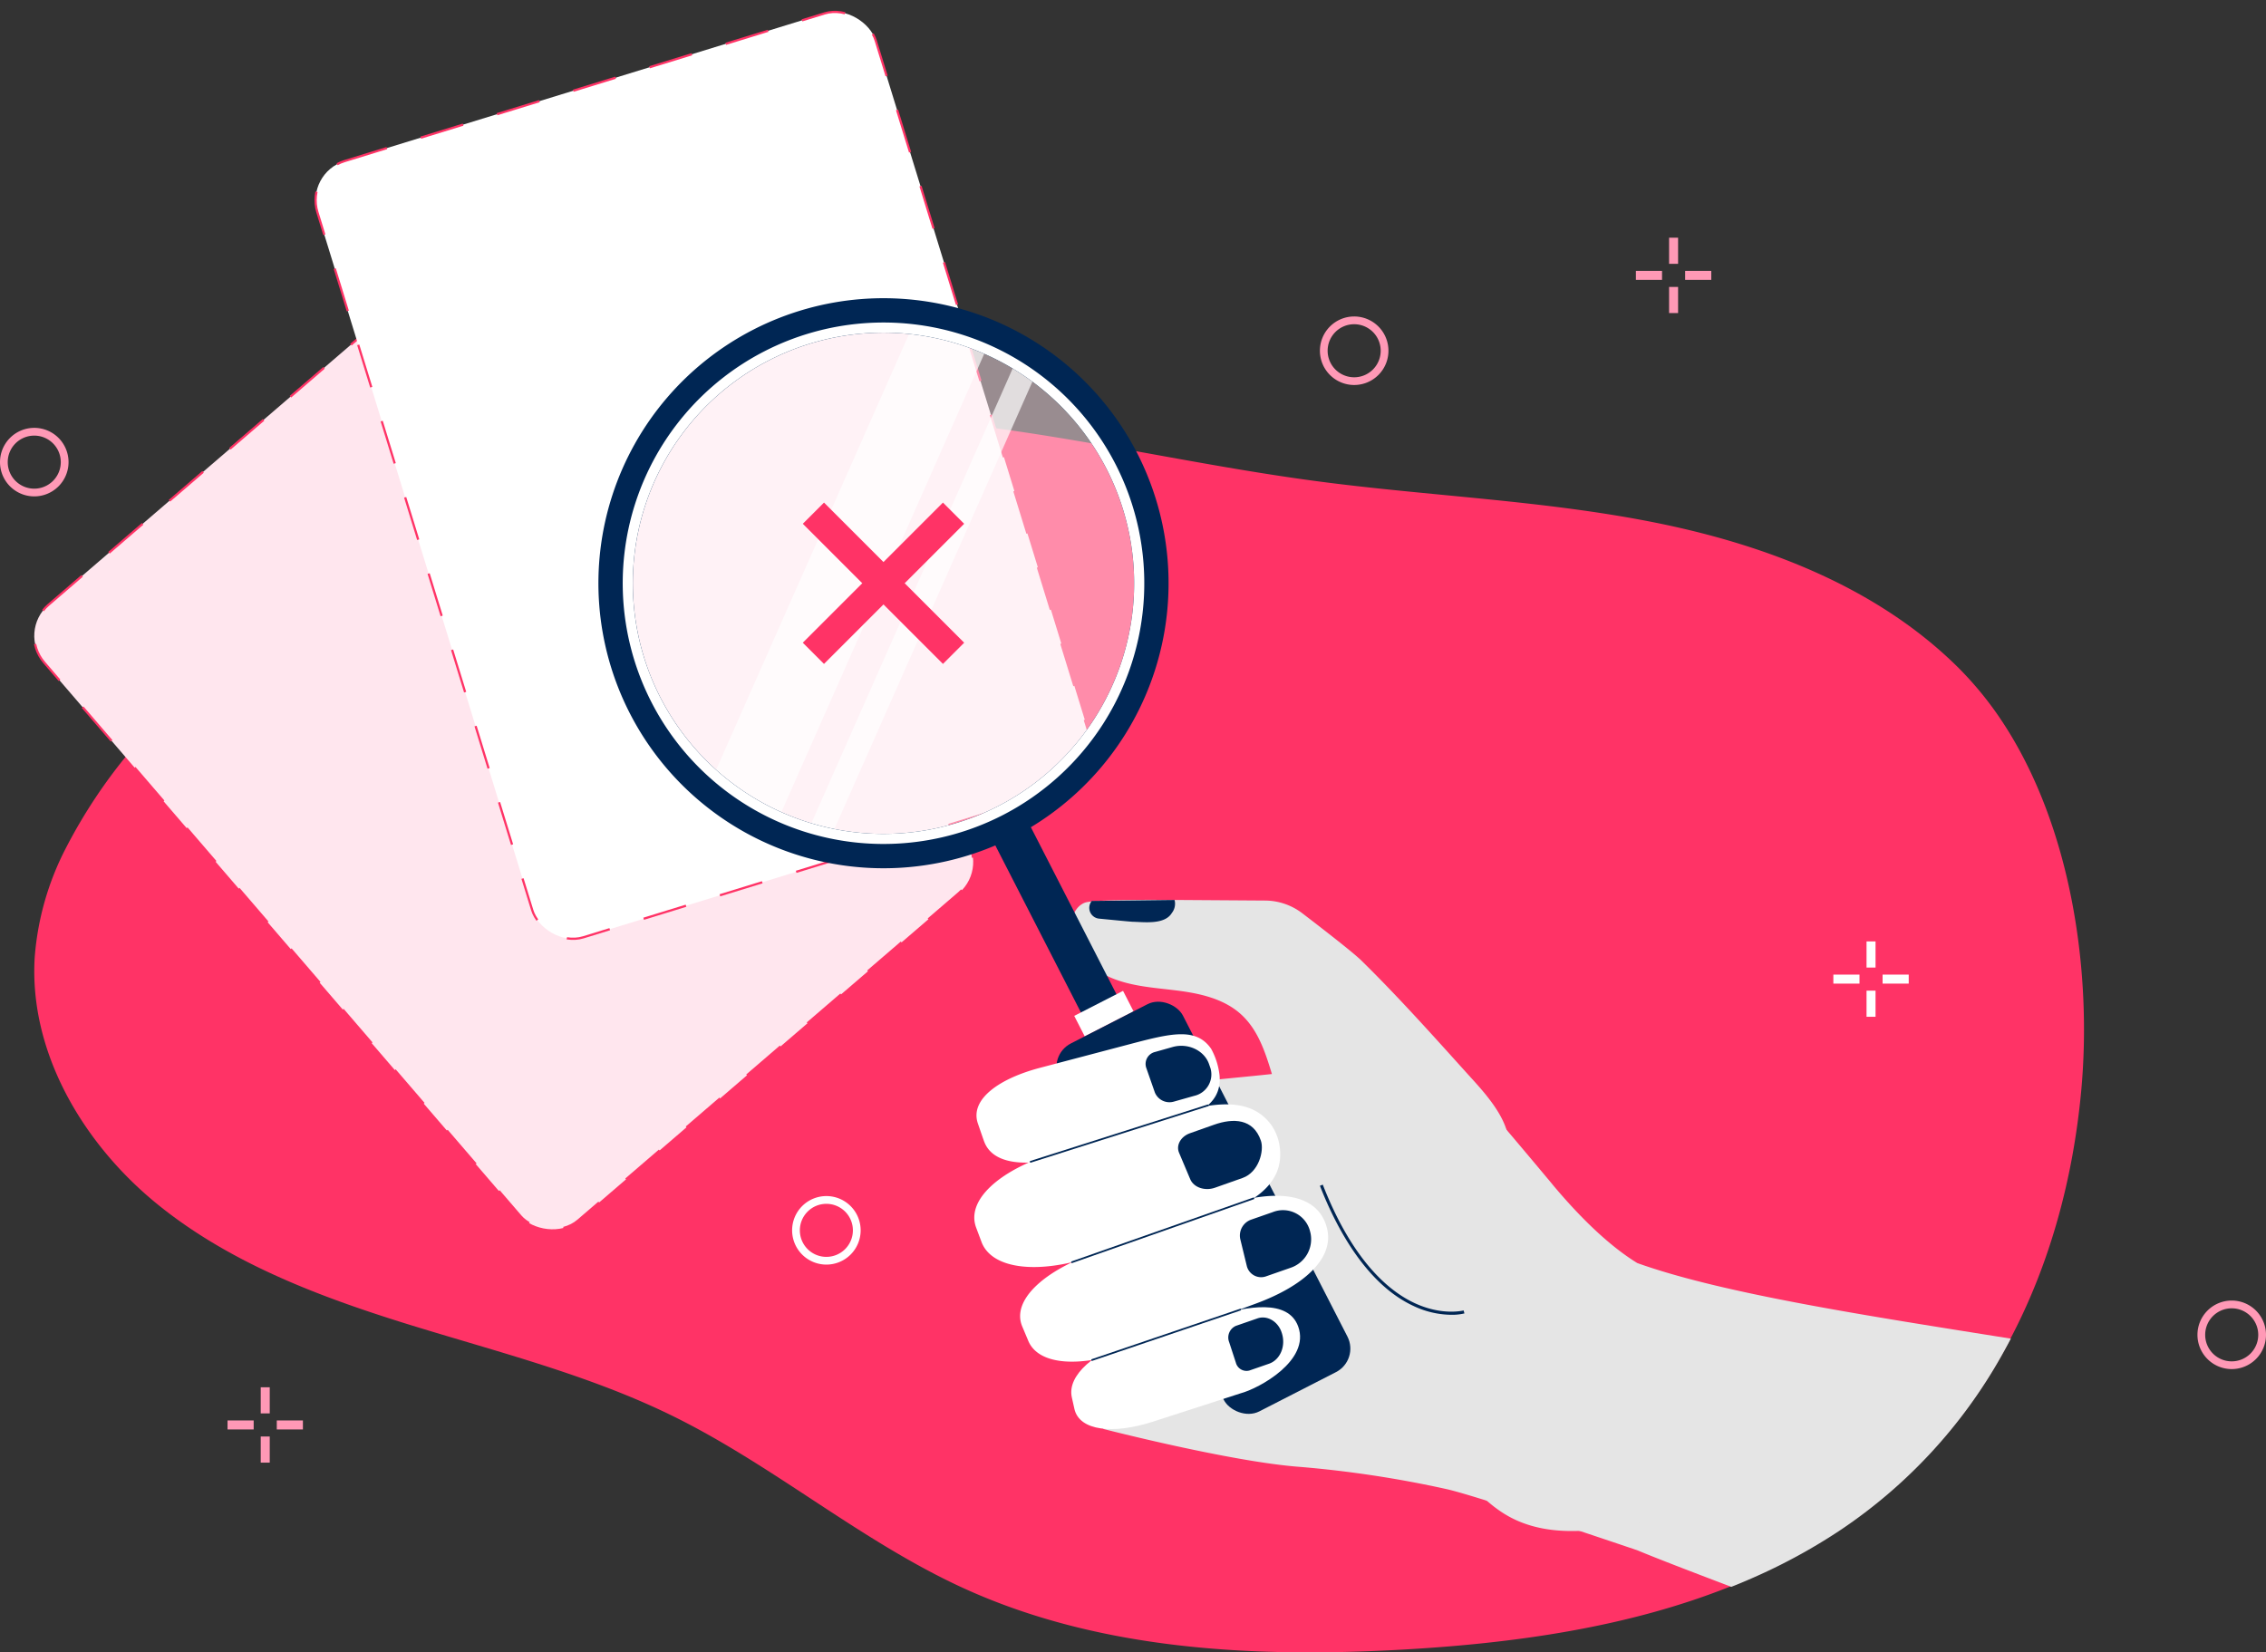
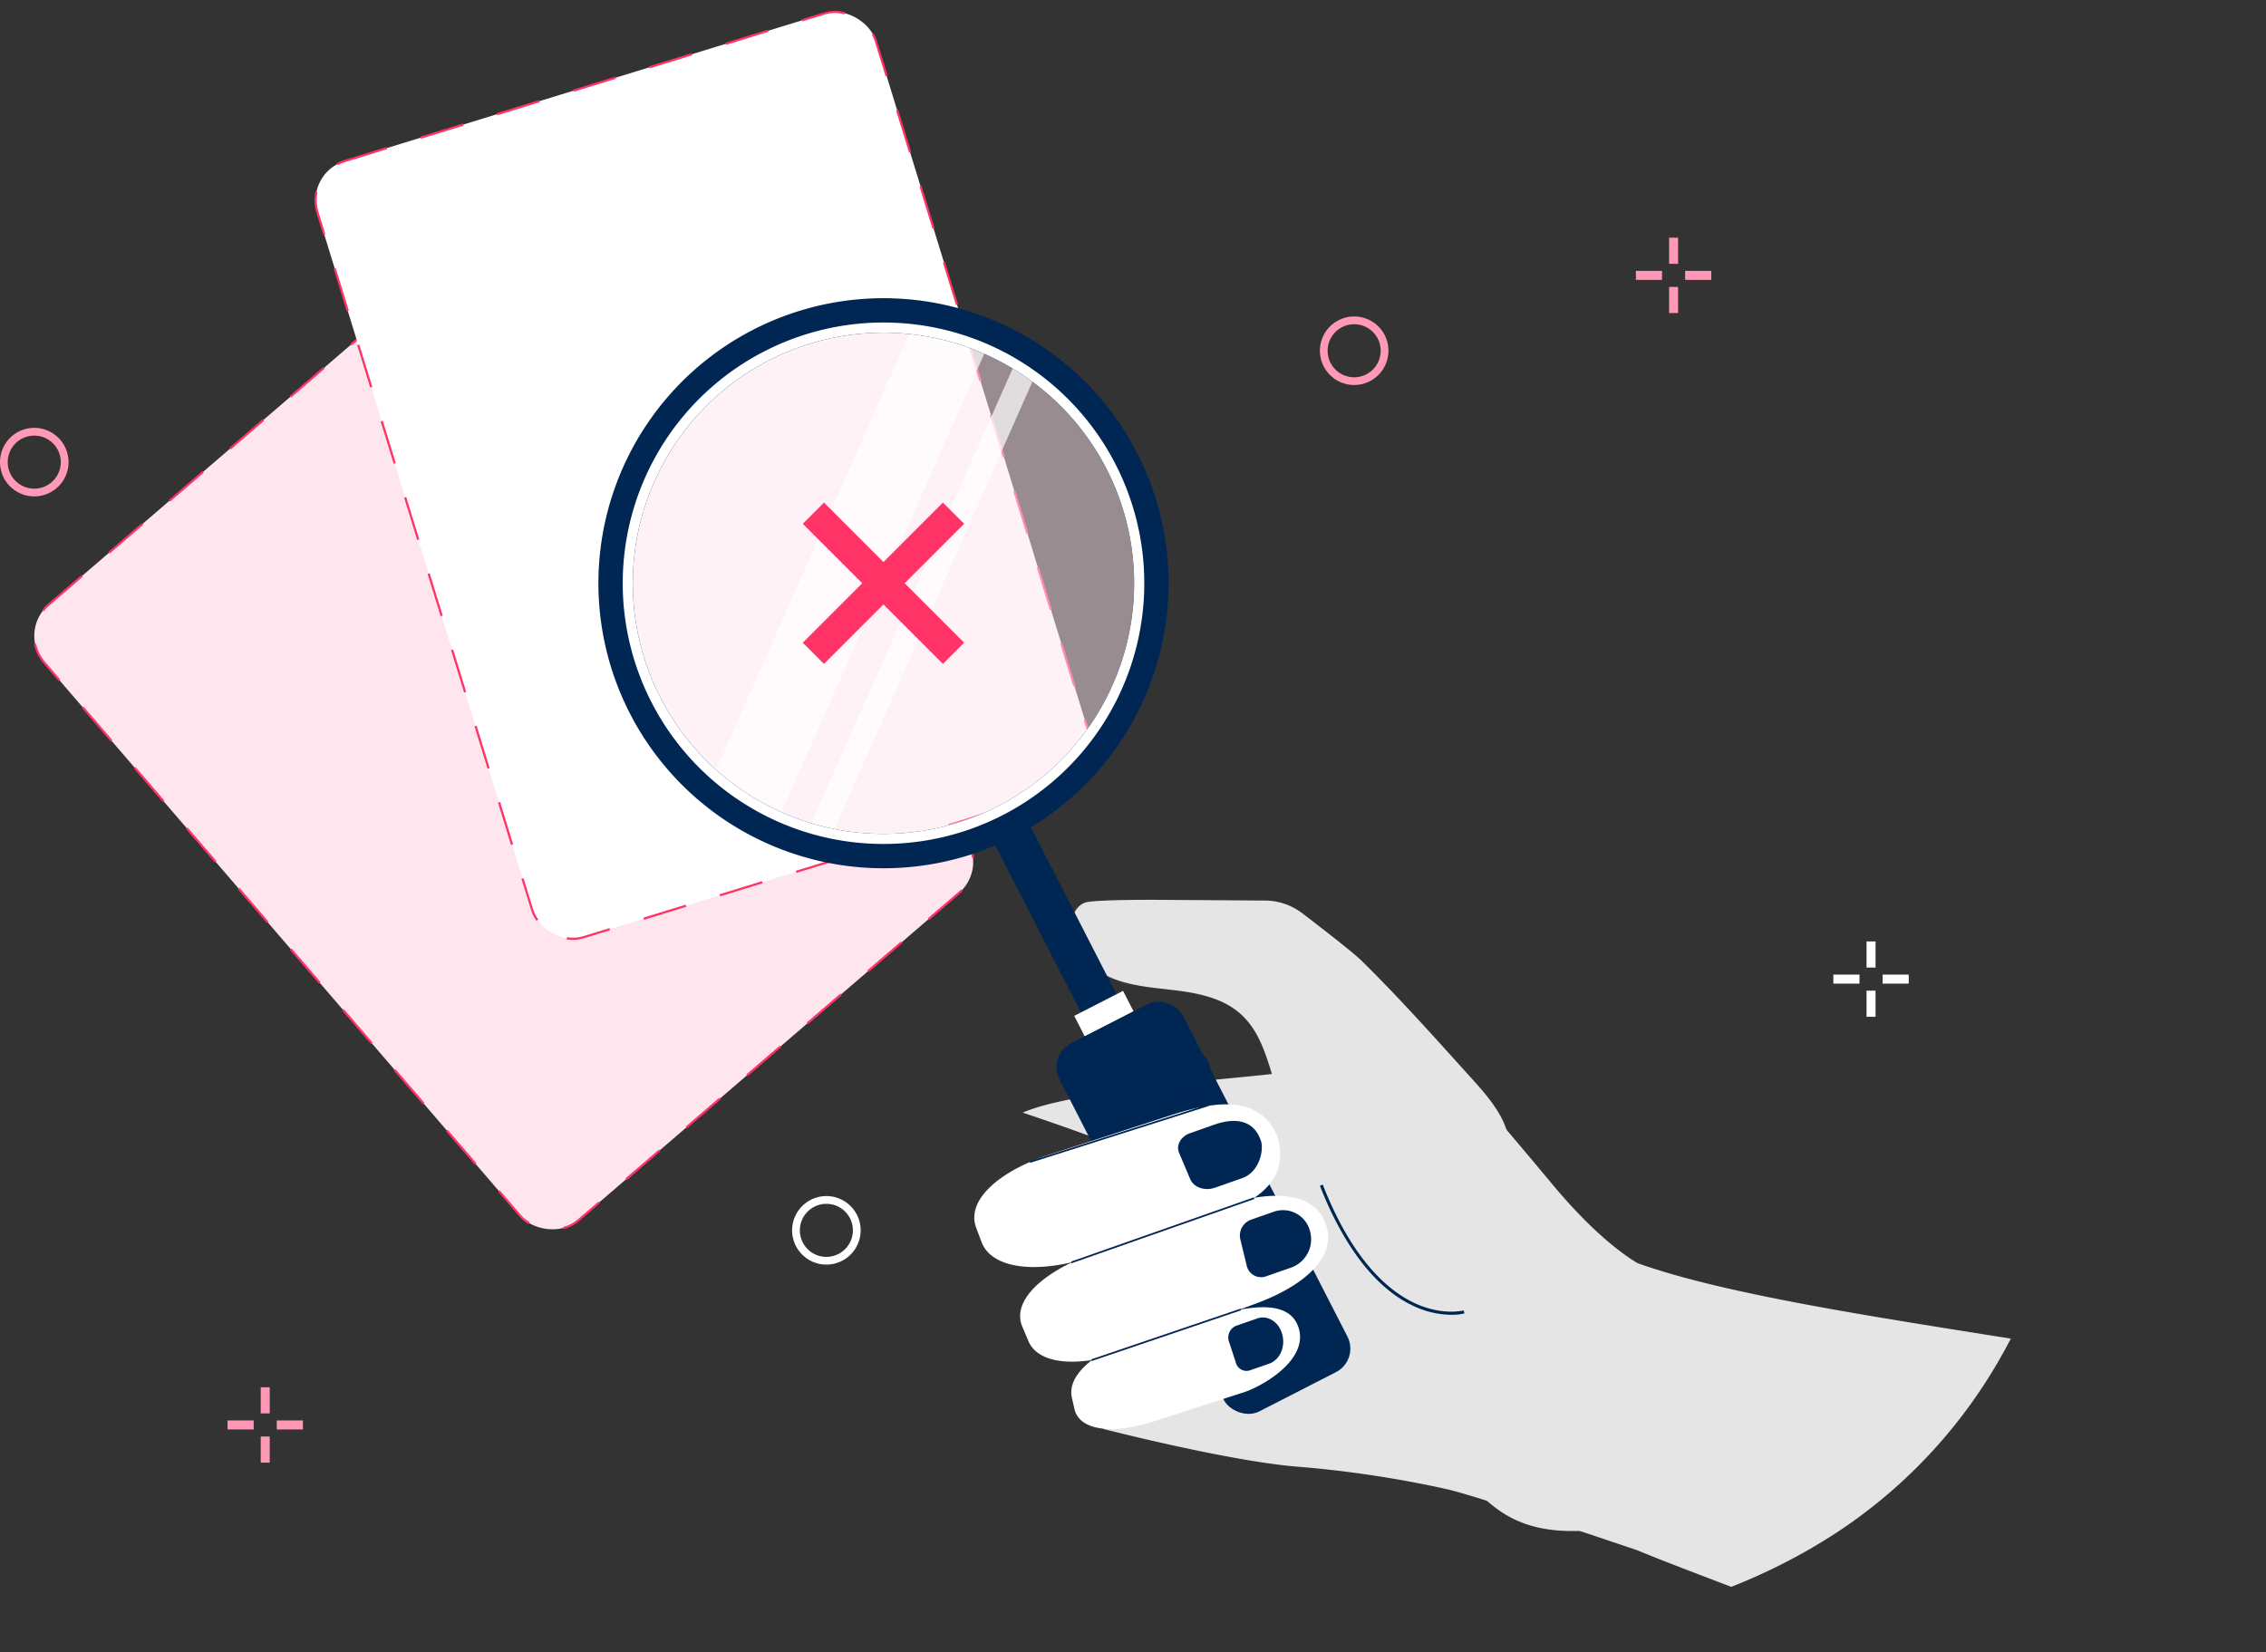
<svg xmlns="http://www.w3.org/2000/svg" width="511.233" height="372.872" viewBox="0 0 511.233 372.872">
  <rect x="0" y="0" width="511.233" height="372.872" fill="#333333" stroke="none" />
  <g transform="translate(-12773.363 -5423.461)">
-     <path d="M13242.9,5669.7c-1.83,19.64-6.971,38.71-15.87,55.67-.471.91-.96,1.81-1.45,2.7-.24.431-.48.86-.72,1.29a115.2,115.2,0,0,1-36.25,39.19,128.539,128.539,0,0,1-15.881,9.011c-1.85.88-3.71,1.719-5.6,2.519-1.05.45-2.1.881-3.16,1.3-23.28,9.34-49.08,12.931-74.319,14.34-33.57,1.87-68.3.1-98.881-13.86-23.029-10.53-42.609-27.48-65.319-38.709-19.05-9.42-39.851-14.6-60.16-20.891-20.3-6.31-40.65-14.02-57.04-27.569-16.36-13.551-28.33-33.94-27.061-55.161a64.144,64.144,0,0,1,6.99-24.6,119.162,119.162,0,0,1,14.58-21.96c38.49-47.25,98.93-75.819,159.88-75.58,36.261.15,71.73,9.87,107.681,14.64,25.4,3.391,51.14,4.31,76.26,9.32s50.17,14.591,68.41,32.591a77.714,77.714,0,0,1,9.979,12.169C13240.657,5609.736,13245.417,5642.606,13242.9,5669.7Z" fill="#f36" />
    <rect width="131.782" height="183.257" rx="9.233" transform="translate(12777.307 5565.958) rotate(-40.702)" fill="#ffe6ee" stroke="#f36" stroke-miterlimit="10" stroke-width="0.5" stroke-dasharray="10 8" />
    <rect width="131.782" height="183.257" rx="9.233" transform="translate(12842.259 5462.536) rotate(-17.106)" fill="#fff" stroke="#f36" stroke-miterlimit="10" stroke-width="0.5" stroke-dasharray="10 8" />
    <path d="M12998.461,5605.419a56.555,56.555,0,1,1,24.561-76.12A56.557,56.557,0,0,1,12998.461,5605.419Z" fill="#ffe6ee" opacity="0.5" />
    <rect width="17.318" height="118.784" transform="translate(12980.985 5493.114) rotate(23.872)" fill="#fff" opacity="0.7" />
    <rect width="5.276" height="118.784" transform="translate(13003.413 5503.04) rotate(23.872)" fill="#fff" opacity="0.7" />
    <path d="M138.326-7499.6v0c-21.889-7.4-38.355-12.757-43.026-13.8a248.686,248.686,0,0,0-33.049-5.014c-15.489-1.129-44.259-8.531-44.259-8.531-2.87-2.37,6.05-5.9,5.28-6.646-5.28-5.039-3.94-5.641-2.7-10.13.04-.14.08-.28.111-.429.019-.071.04-.151.059-.22a1.429,1.429,0,0,0,.05-.229c.1-.381.191-.8.272-1.241.057-.329.119-.68.178-1.051.011-.05.011-.088.021-.14.379-2.529.7-4.359.819-4.79a10.944,10.944,0,0,1,.481-1.25,9.065,9.065,0,0,1,2.79-3.469,15.8,15.8,0,0,1,8.51-2.78s-.08-.459-.2-1.329c-.021-.111-.042-.241-.061-.372-.249-1.679-.659-4.5-1.17-8.089-.019-.151-.05-.3-.071-.461-.088-.6-.18-1.229-.27-1.869-.019-.14-.04-.282-.059-.421-.01-.069-.019-.13-.031-.2s-.01-.121-.019-.18v-.021c-.01-.05-.019-.109-.031-.168a.7.7,0,0,1-.019-.142c-.26-1.809-.53-3.758-.812-5.8-.069-.54-.149-1.09-.23-1.641a1.881,1.881,0,0,0-.209-.519c-.62-1.161-2.439-3.95-4.98-7.67-.429-.63-3.22-1.89-6.831-3.311-.5-.189-1.009-.4-1.539-.6-.09-.038-.19-.069-.289-.109a2.148,2.148,0,0,0-.291-.109.748.748,0,0,0-.17-.071c-7.509-2.839-16.9-5.941-16.9-5.951,10.949-4.88,46.4-7.595,56.218-8.719,8.1-.927,5.083-21.711,8.133-21.411,6.661.64,12.571,1.88,16.019,4.16,8.539,5.65,24.851,25.06,39.12,42.13a.086.086,0,0,0,.021.04c6.889,8.25,13.379,14.21,19.14,17.741v0c19.311,6.927,52.1,11.928,84.276,17.057-.471.912-.961,1.812-1.451,2.7l-.72,1.289a115.187,115.187,0,0,1-36.251,39.191,128.889,128.889,0,0,1-15.879,9.01c-1.849.879-3.71,1.719-5.6,2.52-1.049.45-2.1.879-3.161,1.3C150.286-7494.862,142.636-7497.8,138.326-7499.6Z" transform="translate(13004.421 13272.894)" fill="#e5e5e5" stroke="rgba(0,0,0,0)" stroke-miterlimit="10" stroke-width="1" />
    <path d="M13100.793,5720.159a12.019,12.019,0,0,0,2.96-.313l-.184-.669c-.047.012-4.736,1.243-10.954-1.613-5.762-2.647-14.05-9.441-20.82-26.775l-.646.252c3.792,9.709,10.553,22.3,21.23,27.178a20.294,20.294,0,0,0,8.414,1.94Z" fill="#002654" />
    <path d="M13035.582,5626.524s-15.421-.135-17.455.633c-2.187.827-3.2,3.448-3.1,5.785.22,5.082,4.427,9.25,9.122,11.207s9.891,2.212,14.936,2.858,10.289,1.829,14.1,5.2c6.023,5.33,6.711,14.3,9.853,21.706,4.2,9.89,13.738,16.99,24.147,19.148,7.782,1.612,22.4.726,25.97-8.143,2.832-7.035-4.709-14.689-8.933-19.374-7.687-8.529-15.512-17.269-23.7-25.31-1.884-1.85-8.914-7.295-13.347-10.684a13.948,13.948,0,0,0-8.383-2.87Z" fill="#e5e5e5" />
    <path d="M13029.941,5525.759a64.319,64.319,0,1,0-28.181,86.69l.471-.24A64.335,64.335,0,0,0,13029.941,5525.759Zm-107.591,55.09a56.551,56.551,0,1,1,76.11,24.57A56.546,56.546,0,0,1,12922.351,5580.849Z" fill="#002654" />
    <path d="M13025.061,5528.259a58.836,58.836,0,1,0-25.56,79.19A58.84,58.84,0,0,0,13025.061,5528.259Zm-26.6,77.16a56.555,56.555,0,1,1,24.561-76.12A56.557,56.557,0,0,1,12998.461,5605.419Z" fill="#fff" />
    <rect width="9.01" height="47.793" transform="matrix(0.89, -0.456, 0.456, 0.89, 12996.837, 5612.128)" fill="#002654" />
    <rect width="12.375" height="5.195" transform="matrix(0.89, -0.456, 0.456, 0.89, 13015.721, 5652.703)" fill="#fff" />
    <rect width="31.336" height="93.281" rx="5.956" transform="matrix(0.89, -0.456, 0.456, 0.89, 13009.65, 5661.647)" fill="#002654" />
    <path d="M12994.821,5703.767l-1.2-3.2c-2.414-6.245,5.212-12.868,16.563-16.566l27.65-8.968c11.639-3.792,18.7-3.085,22.584,2.635a11.419,11.419,0,0,1,1.547,3.879c1.242,6.663-2.383,12.326-14.022,16.118l-28.795,9.522c-11.353,3.7-21.915,2.824-24.329-3.42Z" fill="#fff" />
    <path d="M13005.347,5726.019l-1.36-3.241c-2.422-5.787,4.694-12.271,15.4-16.214l28.295-10.416c10.981-4.043,20.094-3.959,23.746,1.44a9.853,9.853,0,0,1,1.443,3.624c1.166,6.3-5.212,12.382-16.194,16.425l-28.294,10.416c-10.71,3.943-20.616,3.753-23.039-2.034Z" fill="#fff" />
-     <path d="M13015.758,5741.378l-.578-2.579c-1.125-5.029,5.257-10.333,14.1-13.192l18.292-5.211c7.135-2.114,16.42-3.889,18.688,2.433,2.739,7.631-8.816,13.943-13.023,15.055l-19.78,6.4c-8.84,2.859-16.57,2.127-17.7-2.9Z" fill="#fff" />
+     <path d="M13015.758,5741.378l-.578-2.579c-1.125-5.029,5.257-10.333,14.1-13.192l18.292-5.211c7.135-2.114,16.42-3.889,18.688,2.433,2.739,7.631-8.816,13.943-13.023,15.055l-19.78,6.4c-8.84,2.859-16.57,2.127-17.7-2.9" fill="#fff" />
    <path d="M13057.839,5680.885c-1.7-5.027-6.239-5.15-10.561-3.623l-5.455,1.928c-2.062.729-3.17,2.7-2.46,4.38l2.529,5.992c.786,1.863,3.3,2.726,5.59,1.917l6.211-2.194c3.681-1.3,4.905-6.155,4.146-8.4Z" fill="#002654" />
-     <path d="M12995.431,5681.146c-.221-.574-1.494-4.3-1.494-4.3-1.706-5.379,4.927-10.009,13.98-12.4l20.257-5.339c9.284-2.446,15.049-3.913,18.445,1.042a16.079,16.079,0,0,1,1.893,6.054c.572,7.189-6.259,9.461-15.542,11.908l-18.716,6.309c-9.054,2.387-16.792,1.994-18.823-3.283Z" fill="#fff" />
    <path d="M13069.032,5701.758l-.1-.41a6.286,6.286,0,0,0-8.408-4.365l-4.9,1.709a3.8,3.8,0,0,0-2.453,4.342l1.481,6.1a3.328,3.328,0,0,0,4.45,2.311l5.551-1.938a6.782,6.782,0,0,0,4.379-7.748Z" fill="#002654" />
    <path d="M13062.514,5724.143l.037.114c.961,2.936-.34,6.061-2.892,6.945l-4.423,1.532a2.486,2.486,0,0,1-3.05-1.78l-1.514-4.627a2.871,2.871,0,0,1,1.531-3.676l4.869-1.686c2.174-.753,4.623.677,5.44,3.178Z" fill="#002654" />
    <path d="M13046.444,5664.471l-.313-.9c-1.078-3.086-4.774-4.815-8.215-3.842l-3.922,1.109a2.776,2.776,0,0,0-2.049,3.522l1.97,5.638a3.564,3.564,0,0,0,4.347,2.034l4.524-1.279a4.956,4.956,0,0,0,3.658-6.287Z" fill="#002654" />
    <path d="M13015.217,5708.482a.218.218,0,0,0,.065-.011l40.895-14.377a.2.2,0,1,0-.13-.368l-40.895,14.376a.2.2,0,0,0-.119.249.193.193,0,0,0,.184.131Z" fill="#002654" />
    <path d="M13005.876,5685.826a.18.18,0,0,0,.059-.009l39.927-12.708a.2.2,0,1,0-.118-.372l-39.926,12.708a.2.2,0,0,0,.059.381Z" fill="#002654" />
    <path d="M13019.741,5730.553a.206.206,0,0,0,.063-.011l33.439-11.362a.195.195,0,0,0-.125-.369l-33.44,11.362a.2.2,0,0,0,.063.38Z" fill="#002654" />
    <path d="M13099.893,5752.229c4.1,5.1,8.325,10.313,13.741,13.36,6.56,3.689,14.2,3.813,21.447,2.871s14.42-2.873,21.715-3.029a87.616,87.616,0,0,0-43.992-10.037" fill="#e5e5e5" />
-     <path d="M13038.359,5626.549a3.383,3.383,0,0,1-.62,2.94c-1.62,2.68-6.19,2.04-8.79,1.98-.6-.018-4.523-.409-7.606-.707a2.443,2.443,0,0,1-1.69-3.961l.026-.032Z" fill="#002654" />
    <rect width="44.72" height="6.767" transform="translate(12959.268 5536.873) rotate(45)" fill="#f36" />
    <rect width="44.72" height="6.767" transform="translate(12990.889 5541.658) rotate(135)" fill="#f36" />
    <rect width="2.033" height="5.896" transform="translate(13149.925 5477.101)" fill="#ff99b6" />
    <rect width="2.033" height="5.896" transform="translate(13149.925 5488.21)" fill="#ff99b6" />
    <rect width="2.033" height="5.896" transform="translate(13159.444 5484.587) rotate(90)" fill="#ff99b6" />
    <rect width="2.033" height="5.896" transform="translate(13148.335 5484.587) rotate(90)" fill="#ff99b6" />
    <rect width="2.033" height="5.896" transform="translate(12832.186 5736.514)" fill="#ff99b6" />
    <rect width="2.033" height="5.896" transform="translate(12832.186 5747.624)" fill="#ff99b6" />
    <rect width="2.033" height="5.896" transform="translate(12841.704 5744.001) rotate(90)" fill="#ff99b6" />
    <rect width="2.033" height="5.896" transform="translate(12830.595 5744) rotate(90)" fill="#ff99b6" />
    <rect width="2.033" height="5.896" transform="translate(13194.473 5635.904)" fill="#fff" />
    <rect width="2.033" height="5.896" transform="translate(13194.473 5647.013)" fill="#fff" />
    <rect width="2.033" height="5.896" transform="translate(13203.991 5643.39) rotate(90)" fill="#fff" />
    <rect width="2.033" height="5.896" transform="translate(13192.883 5643.391) rotate(90)" fill="#fff" />
    <path d="M13078.876,5494.877a7.731,7.731,0,1,0,7.735,7.735A7.73,7.73,0,0,0,13078.876,5494.877Zm0,13.72a5.985,5.985,0,1,1,5.985-5.985A5.988,5.988,0,0,1,13078.876,5508.6Z" fill="#ff99b6" />
    <path d="M12781.091,5520.012a7.731,7.731,0,1,0,7.735,7.735A7.73,7.73,0,0,0,12781.091,5520.012Zm0,13.719a5.984,5.984,0,1,1,5.984-5.984A5.987,5.987,0,0,1,12781.091,5533.731Z" fill="#ff99b6" />
-     <path d="M13276.862,5716.945a7.732,7.732,0,1,0,7.734,7.735A7.731,7.731,0,0,0,13276.862,5716.945Zm0,13.72a5.985,5.985,0,1,1,5.984-5.985A5.987,5.987,0,0,1,13276.862,5730.665Z" fill="#ff99b6" />
    <path d="M12959.8,5693.367a7.731,7.731,0,1,0,7.735,7.735A7.73,7.73,0,0,0,12959.8,5693.367Zm0,13.72a5.984,5.984,0,1,1,5.985-5.985A5.989,5.989,0,0,1,12959.8,5707.087Z" fill="#fff" />
  </g>
</svg>